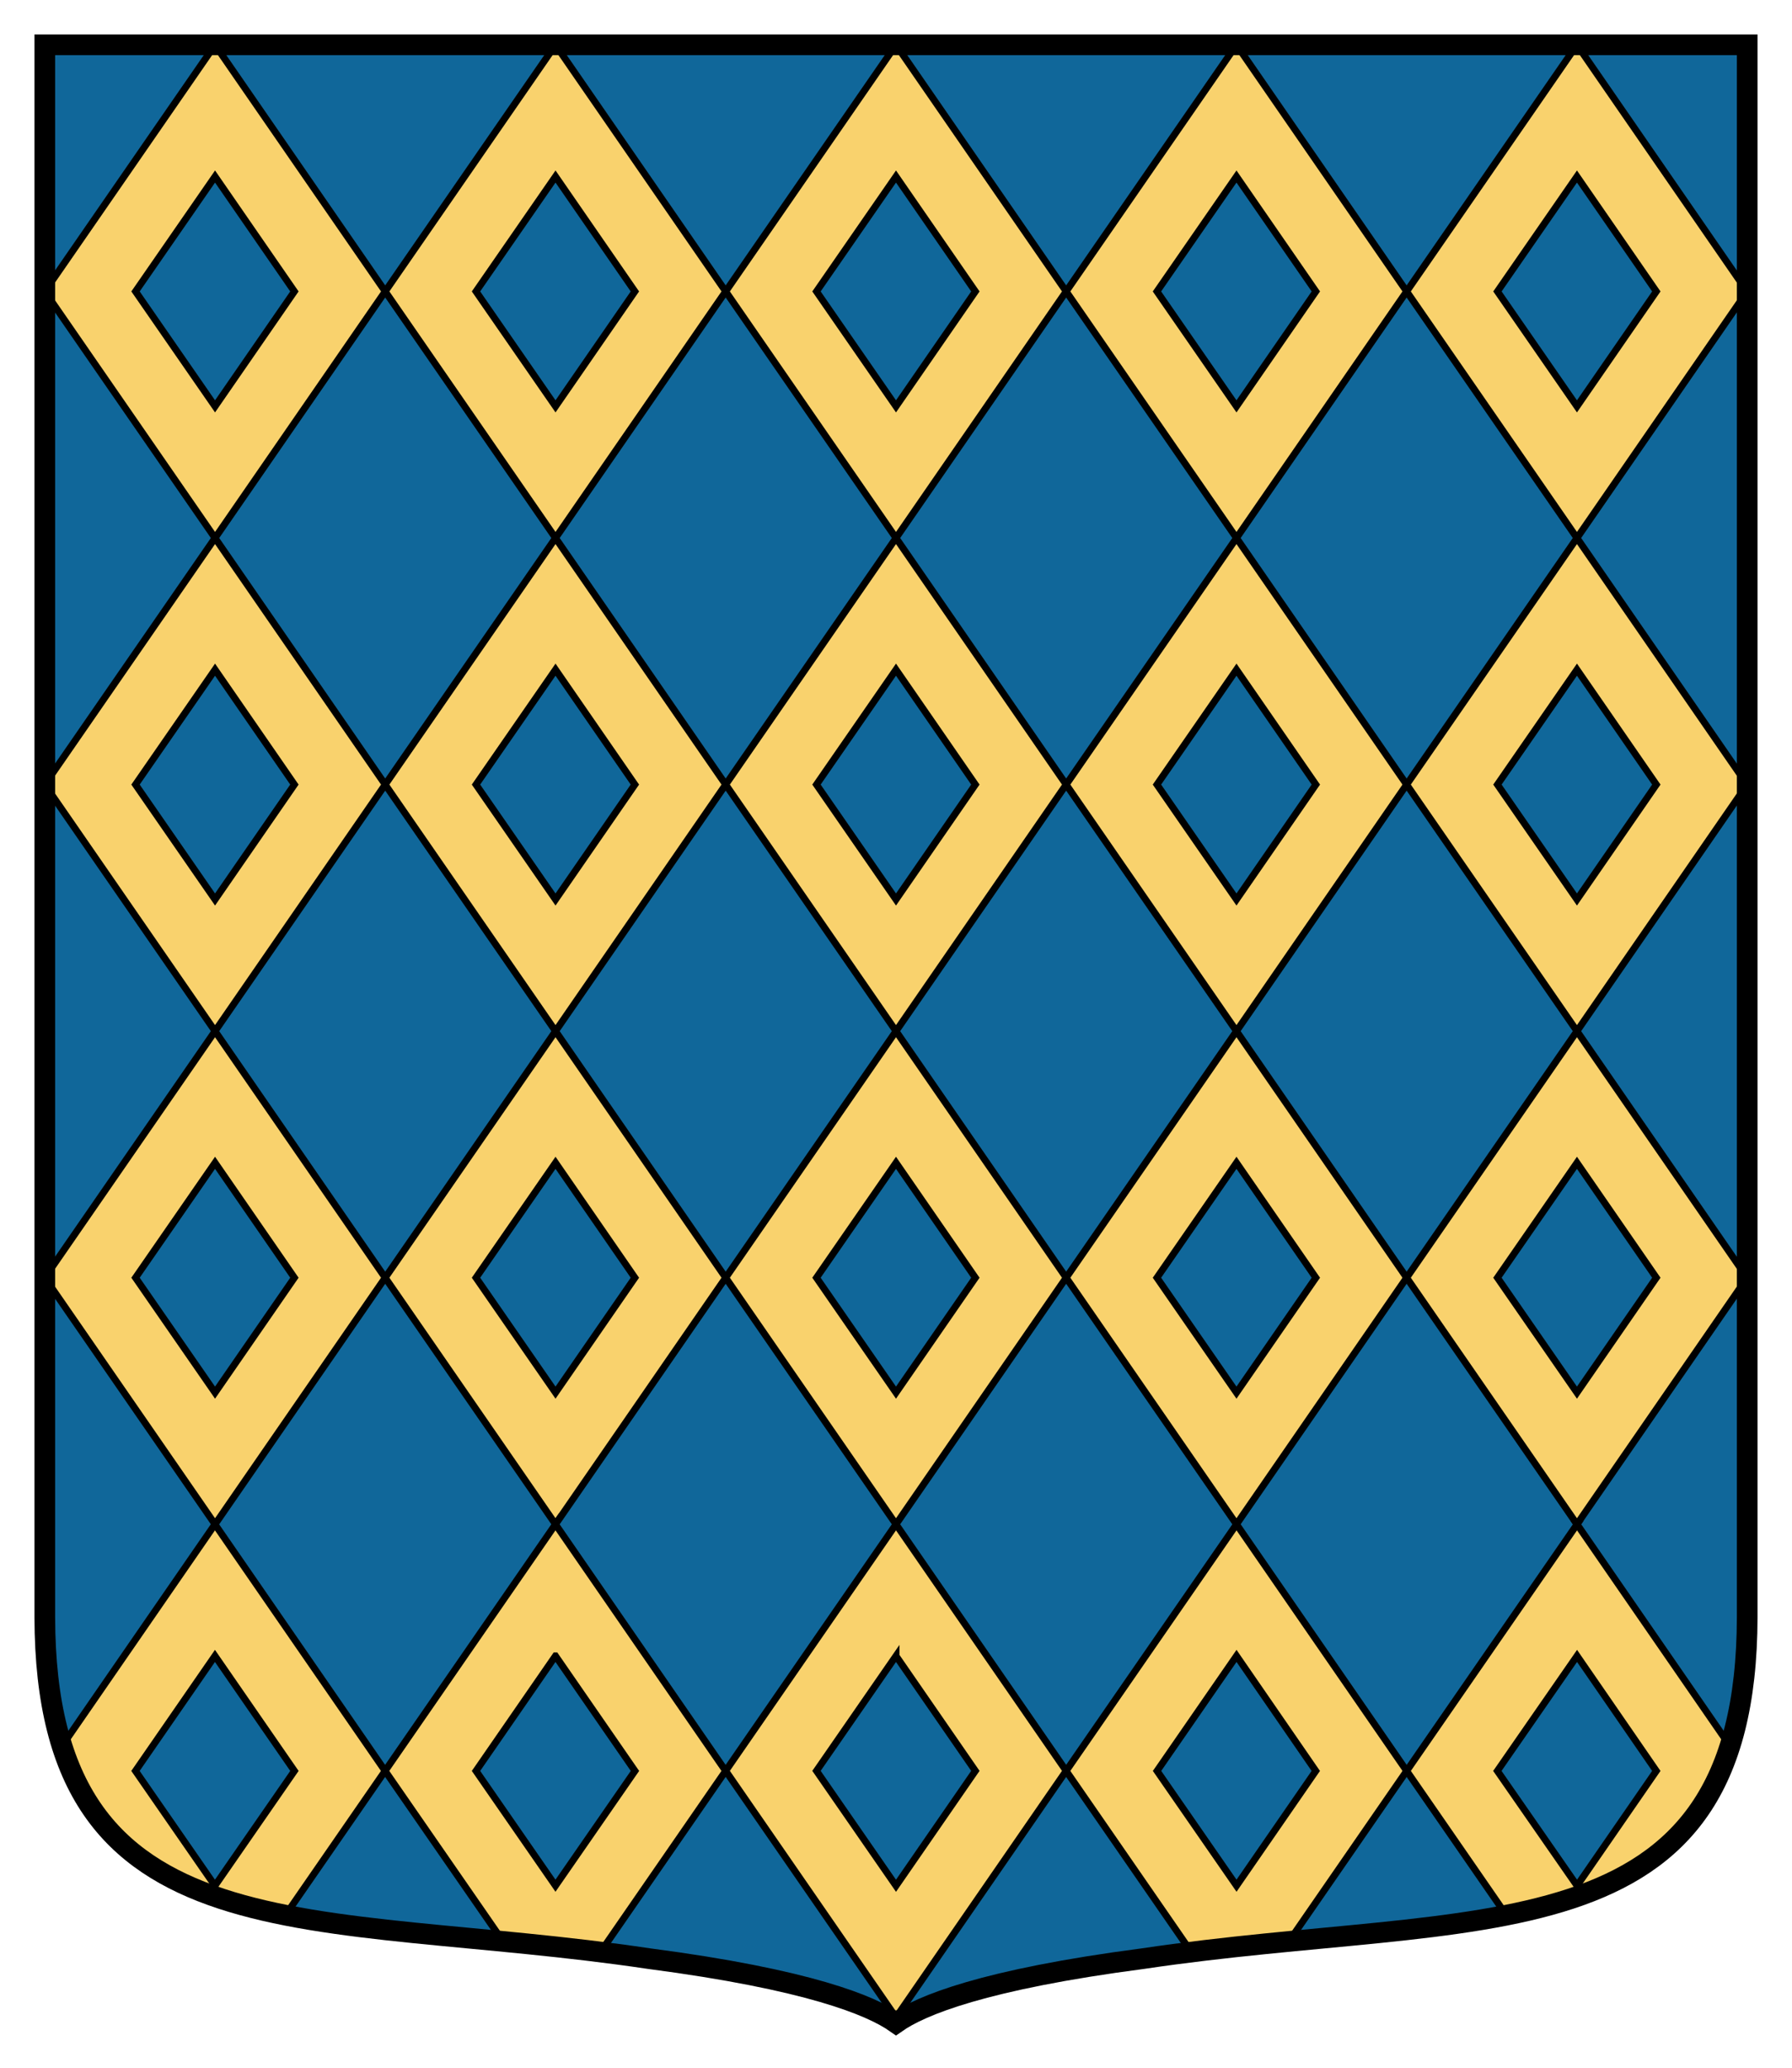
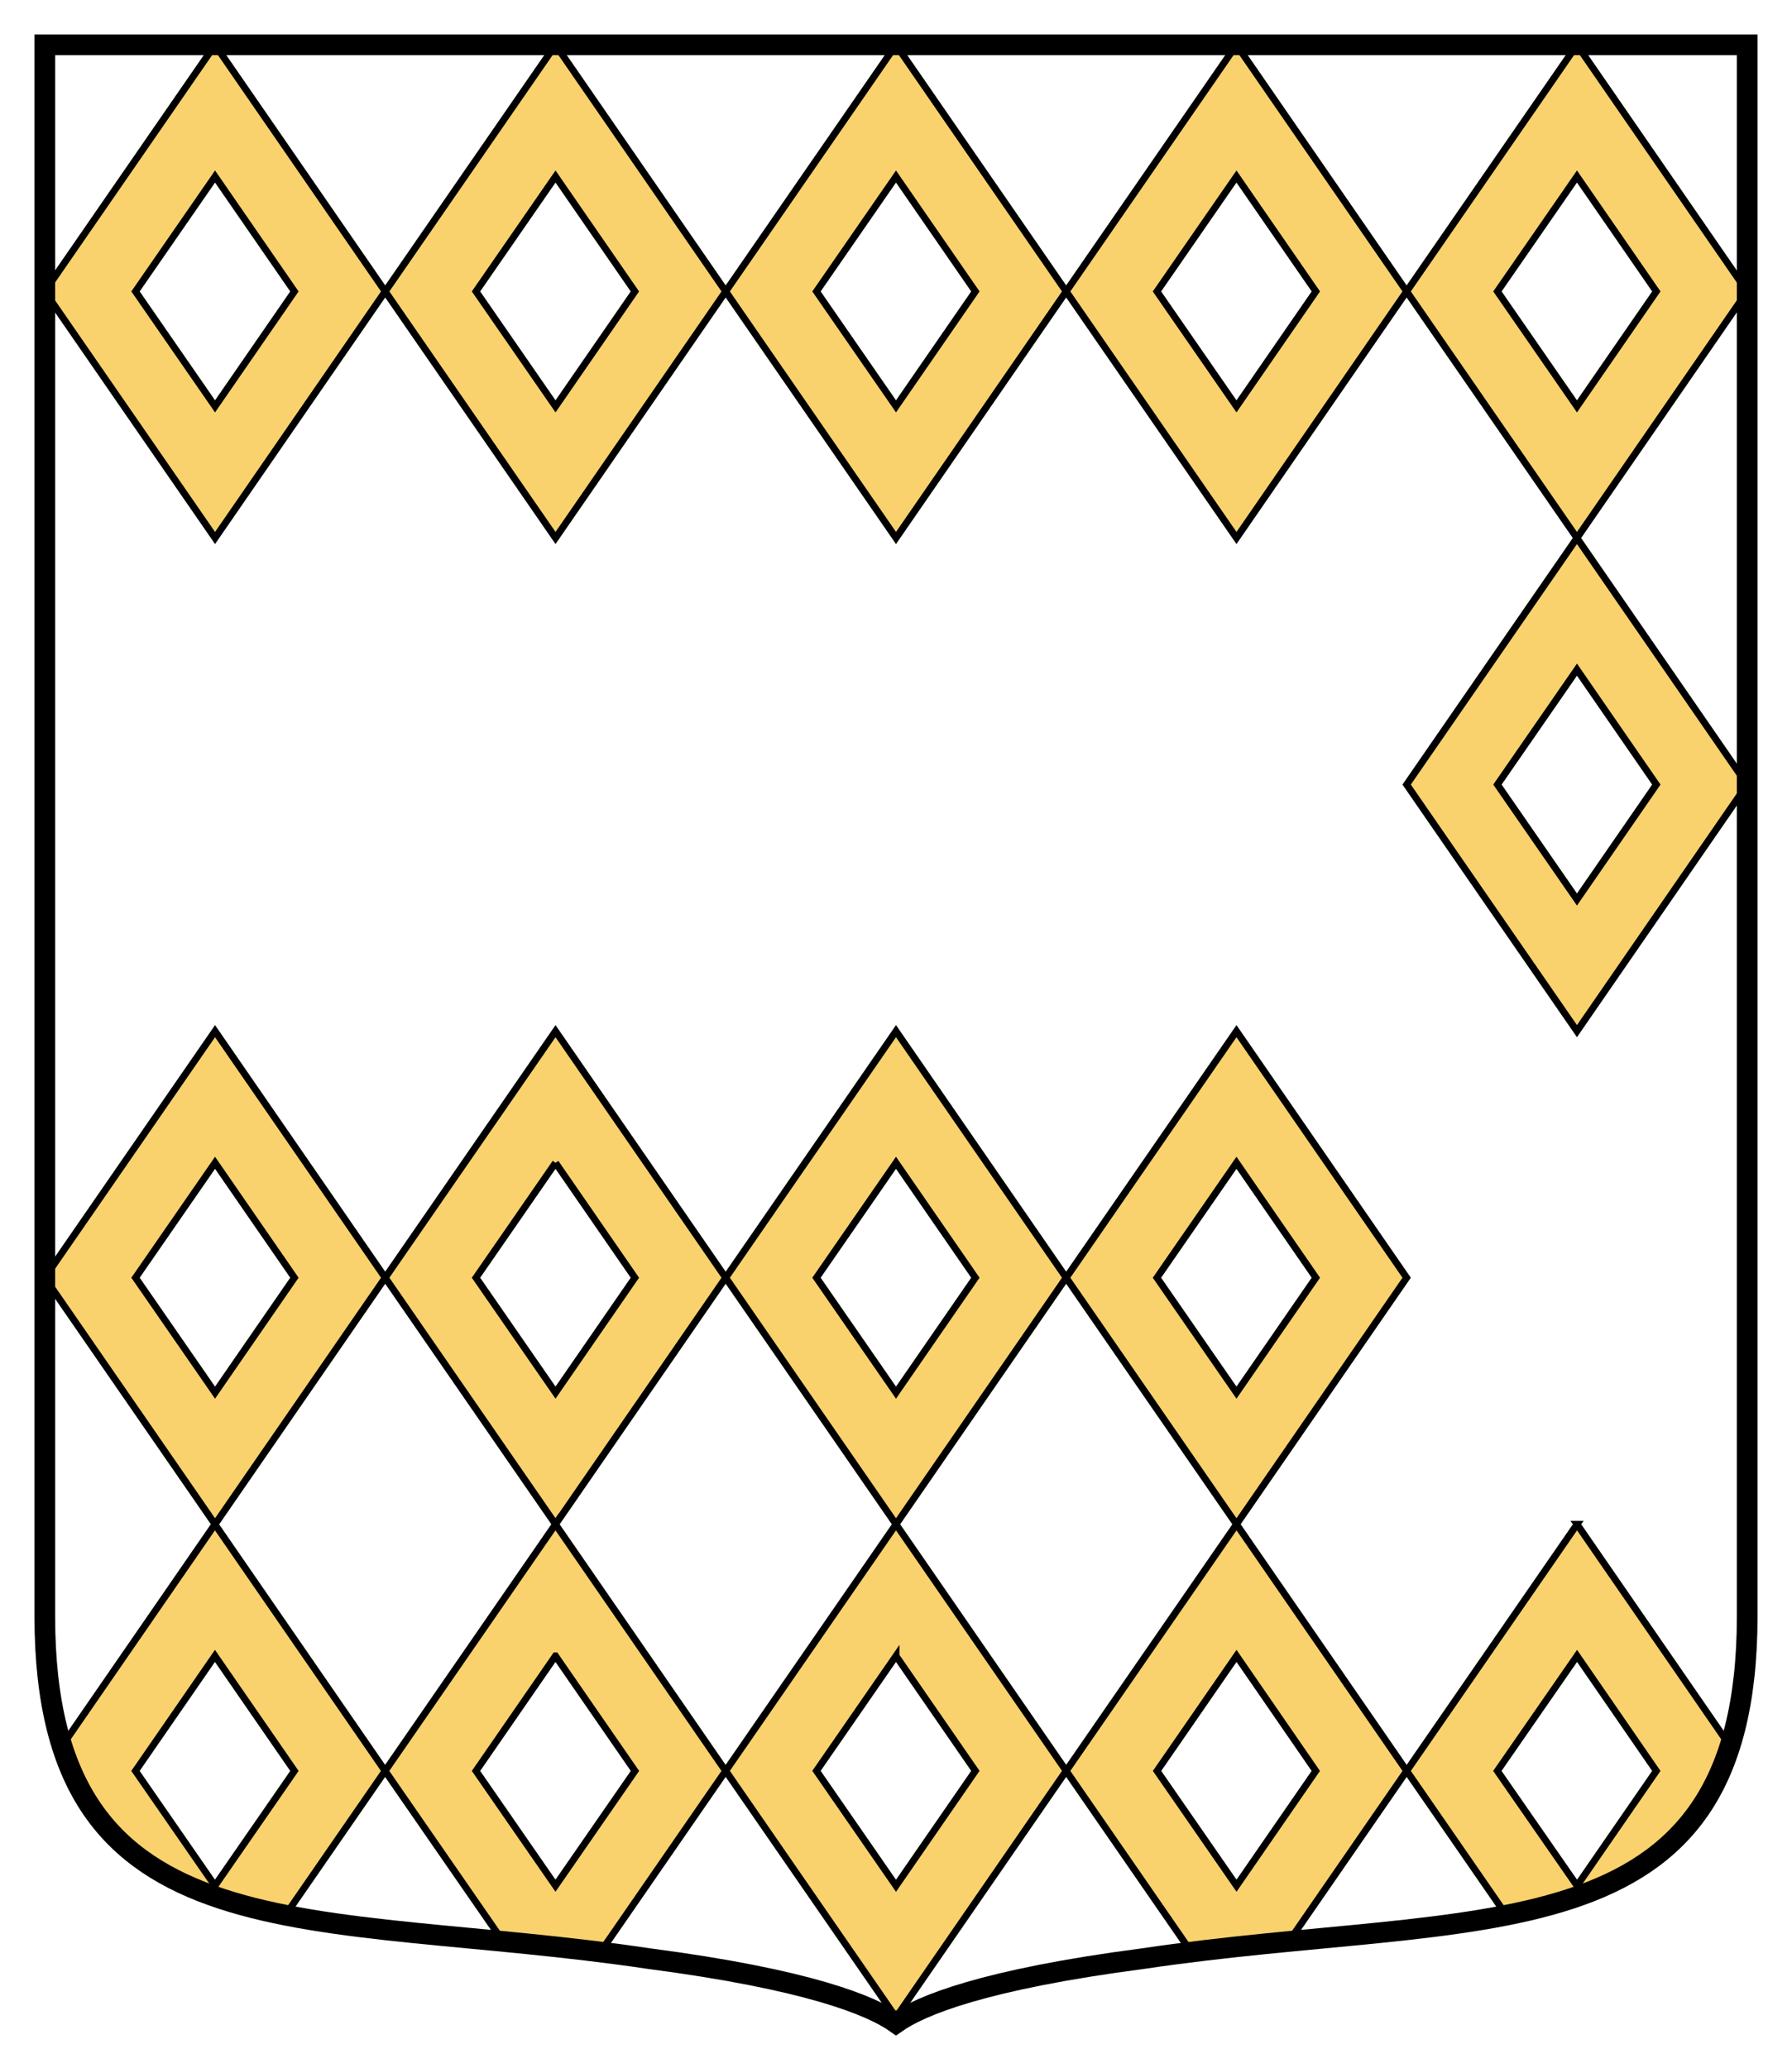
<svg xmlns="http://www.w3.org/2000/svg" height="300" width="260">
-   <path d="M253.5 6.5v228.108c-.08 50.152-38.942 42.306-87.676 49.565-23.066 3.018-32.224 6.794-35.824 9.327-3.6-2.533-12.758-6.309-35.824-9.327-48.734-7.259-87.596.587-87.676-49.565V6.5h247z" style="fill:#10679a" />
-   <path d="M31.2 6.51 6.489 42.284 31.2 78.058l24.689-35.774L31.2 6.51Zm0 19.1 11.515 16.674L31.2 58.96 19.662 42.284 31.2 25.61ZM80.6 6.51 55.889 42.284 80.6 78.058l24.689-35.774L80.6 6.51Zm0 19.1 11.515 16.674L80.6 58.96 69.062 42.284 80.6 25.61ZM130 6.51l-24.711 35.774L130 78.058l24.689-35.774L130 6.51Zm0 19.1 11.515 16.674L130 58.96l-11.538-16.675L130 25.61ZM179.4 6.51l-24.711 35.774L179.4 78.058l24.689-35.774L179.4 6.51Zm0 19.1 11.515 16.674L179.4 58.96l-11.538-16.675L179.4 25.61ZM228.8 6.51l-24.711 35.774L228.8 78.058l24.689-35.774L228.8 6.51Zm0 19.1 11.515 16.674L228.8 58.96l-11.538-16.675L228.8 25.61ZM31.2 149.607 6.489 185.38 31.2 221.155l24.689-35.774L31.2 149.607Zm0 19.099 11.515 16.675L31.2 202.055l-11.538-16.674L31.2 168.706zM80.6 149.607 55.889 185.38 80.6 221.155l24.689-35.774L80.6 149.607zm0 19.099 11.515 16.675L80.6 202.055l-11.538-16.674L80.6 168.706zM130 149.607l-24.711 35.774L130 221.155l24.689-35.774L130 149.607Zm0 19.099 11.515 16.675L130 202.055l-11.538-16.674L130 168.706ZM179.4 149.607l-24.711 35.774 24.711 35.774 24.689-35.774-24.689-35.774Zm0 19.099 11.515 16.675-11.515 16.674-11.538-16.674 11.538-16.675Z" style="fill:#f9d26d;stroke:#000" />
-   <path d="m228.8 149.607-24.711 35.774 24.711 35.774 24.689-35.774-24.689-35.774Zm0 19.099 11.515 16.675-11.515 16.674-11.538-16.674 11.538-16.675ZM31.2 78.058 6.489 113.832 31.2 149.607l24.689-35.775L31.2 78.058Zm0 19.1 11.515 16.674L31.2 130.507l-11.538-16.675L31.2 97.158zM80.6 78.058l-24.711 35.774L80.6 149.607l24.689-35.775L80.6 78.058Zm0 19.1 11.515 16.674L80.6 130.507l-11.538-16.675L80.6 97.158zM130 78.058l-24.711 35.774L130 149.607l24.689-35.775L130 78.058Zm0 19.1 11.515 16.674L130 130.507l-11.538-16.675L130 97.158ZM179.4 78.058l-24.711 35.774 24.711 35.775 24.689-35.775L179.4 78.058Zm0 19.1 11.515 16.674-11.515 16.675-11.538-16.675L179.4 97.158Z" style="fill:#f9d26d;stroke:#000" />
+   <path d="M31.2 6.51 6.489 42.284 31.2 78.058l24.689-35.774L31.2 6.51Zm0 19.1 11.515 16.674L31.2 58.96 19.662 42.284 31.2 25.61ZM80.6 6.51 55.889 42.284 80.6 78.058l24.689-35.774L80.6 6.51Zm0 19.1 11.515 16.674L80.6 58.96 69.062 42.284 80.6 25.61ZM130 6.51l-24.711 35.774L130 78.058l24.689-35.774L130 6.51Zm0 19.1 11.515 16.674L130 58.96l-11.538-16.675L130 25.61ZM179.4 6.51l-24.711 35.774L179.4 78.058l24.689-35.774L179.4 6.51Zm0 19.1 11.515 16.674L179.4 58.96l-11.538-16.675L179.4 25.61ZM228.8 6.51l-24.711 35.774L228.8 78.058l24.689-35.774L228.8 6.51Zm0 19.1 11.515 16.674L228.8 58.96l-11.538-16.675L228.8 25.61ZM31.2 149.607 6.489 185.38 31.2 221.155l24.689-35.774L31.2 149.607Zm0 19.099 11.515 16.675L31.2 202.055l-11.538-16.674L31.2 168.706zM80.6 149.607 55.889 185.38 80.6 221.155l24.689-35.774L80.6 149.607zm0 19.099 11.515 16.675L80.6 202.055l-11.538-16.674L80.6 168.706M130 149.607l-24.711 35.774L130 221.155l24.689-35.774L130 149.607Zm0 19.099 11.515 16.675L130 202.055l-11.538-16.674L130 168.706ZM179.4 149.607l-24.711 35.774 24.711 35.774 24.689-35.774-24.689-35.774Zm0 19.099 11.515 16.675-11.515 16.674-11.538-16.674 11.538-16.675Z" style="fill:#f9d26d;stroke:#000" />
  <path d="m228.8 78.058-24.711 35.774 24.711 35.775 24.689-35.775L228.8 78.058Zm0 19.1 11.515 16.674-11.515 16.675-11.538-16.675L228.8 97.158ZM31.188 221.156 9 253.312c4.853 15.347 16.487 21.41 32.406 24.563l14.469-20.938-24.688-35.78Zm0 19.094 11.53 16.688-11.53 16.656-11.532-16.656 11.532-16.688Z" style="fill:#f9d26d;stroke:#000" />
  <path d="m80.594 221.156-24.719 35.781L73 281.688c4.606.446 9.253.923 14.125 1.532l18.156-26.281-24.687-35.782zm0 19.094 11.531 16.688-11.531 16.656-11.531-16.656 11.53-16.688ZM130 221.155l-24.711 35.774L130 292.703l24.689-35.774L130 221.155Zm0 19.099 11.515 16.675L130 273.603l-11.538-16.674L130 240.254ZM179.406 221.156l-24.719 35.781 18.157 26.282c4.882-.61 9.54-1.085 14.156-1.531l17.094-24.75-24.688-35.782zm0 19.094 11.5 16.688-11.5 16.656-11.531-16.656 11.531-16.688Z" style="fill:#f9d26d;stroke:#000" />
  <path d="m228.813 221.156-24.72 35.781 14.47 20.938c15.934-3.151 27.58-9.206 32.437-24.563l-22.188-32.156zm0 19.094 11.5 16.688-11.5 16.656-11.563-16.656 11.563-16.688Z" style="fill:#f9d26d;stroke:#000" />
  <path d="M253.5 6.5v228.108c-.08 50.152-38.942 42.306-87.676 49.565-23.066 3.018-32.224 6.794-35.824 9.327-3.6-2.533-12.758-6.309-35.824-9.327-48.734-7.259-87.596.587-87.676-49.565V6.5h247z" style="fill:none;stroke:#000;stroke-width:3" />
</svg>